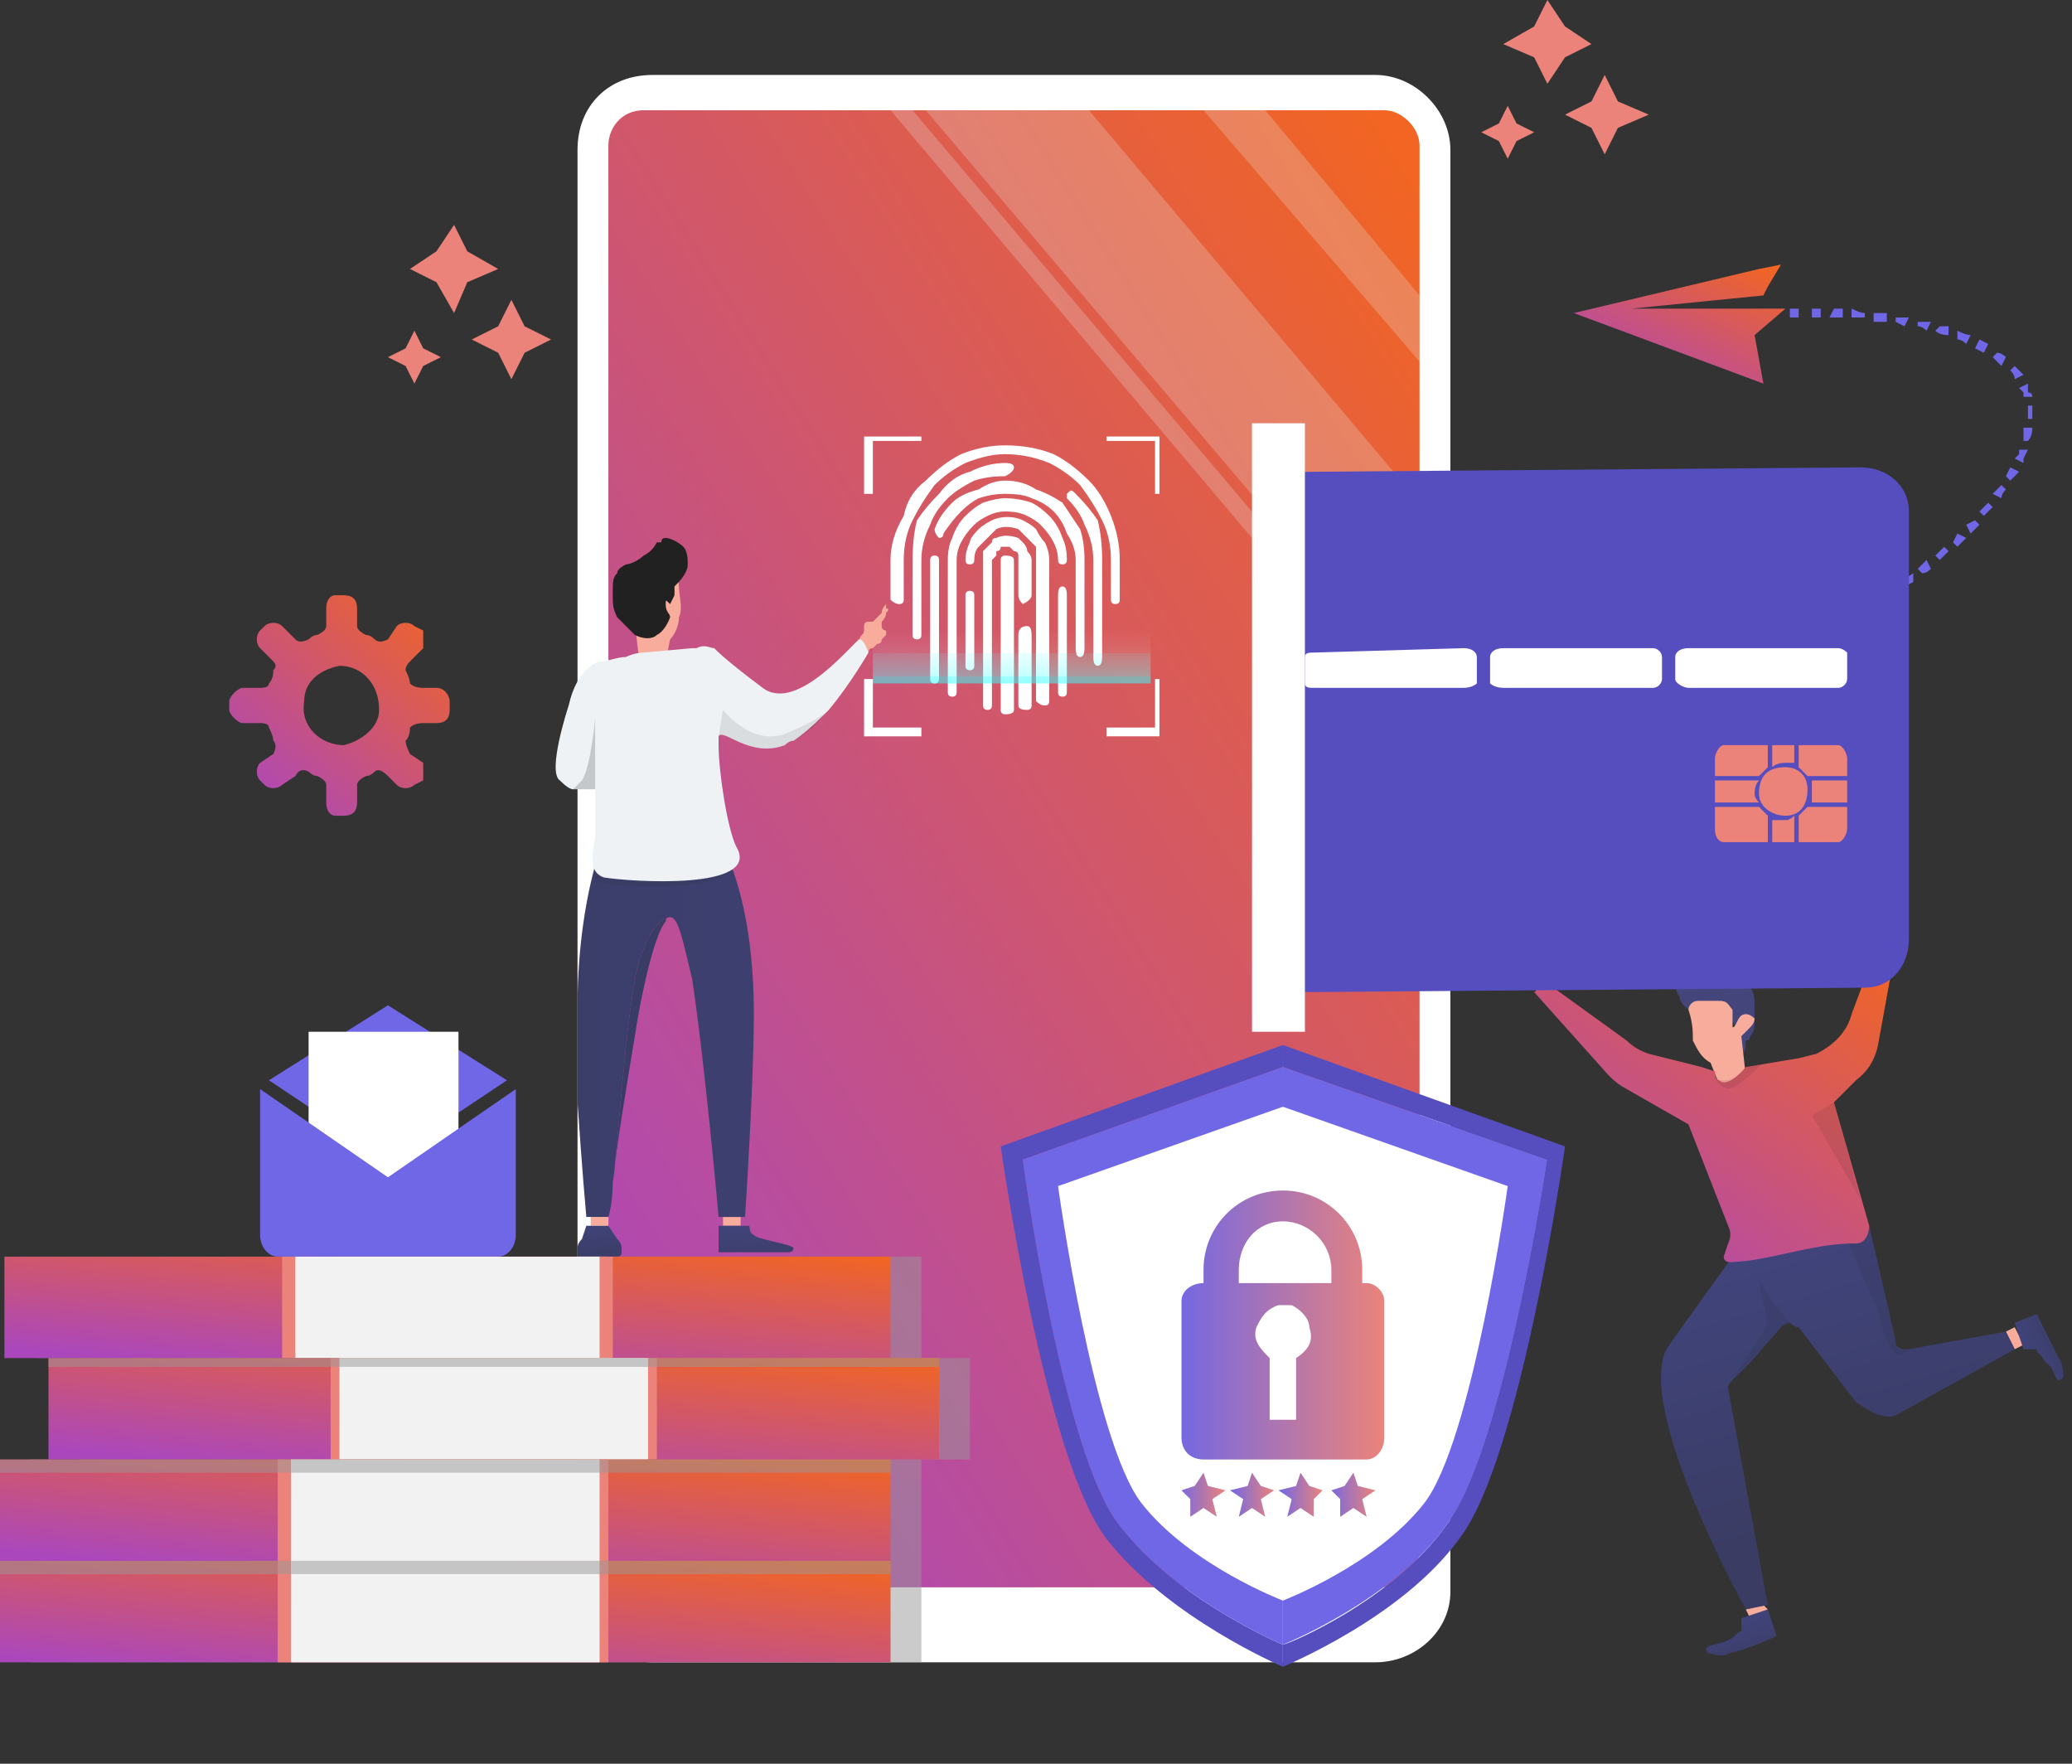
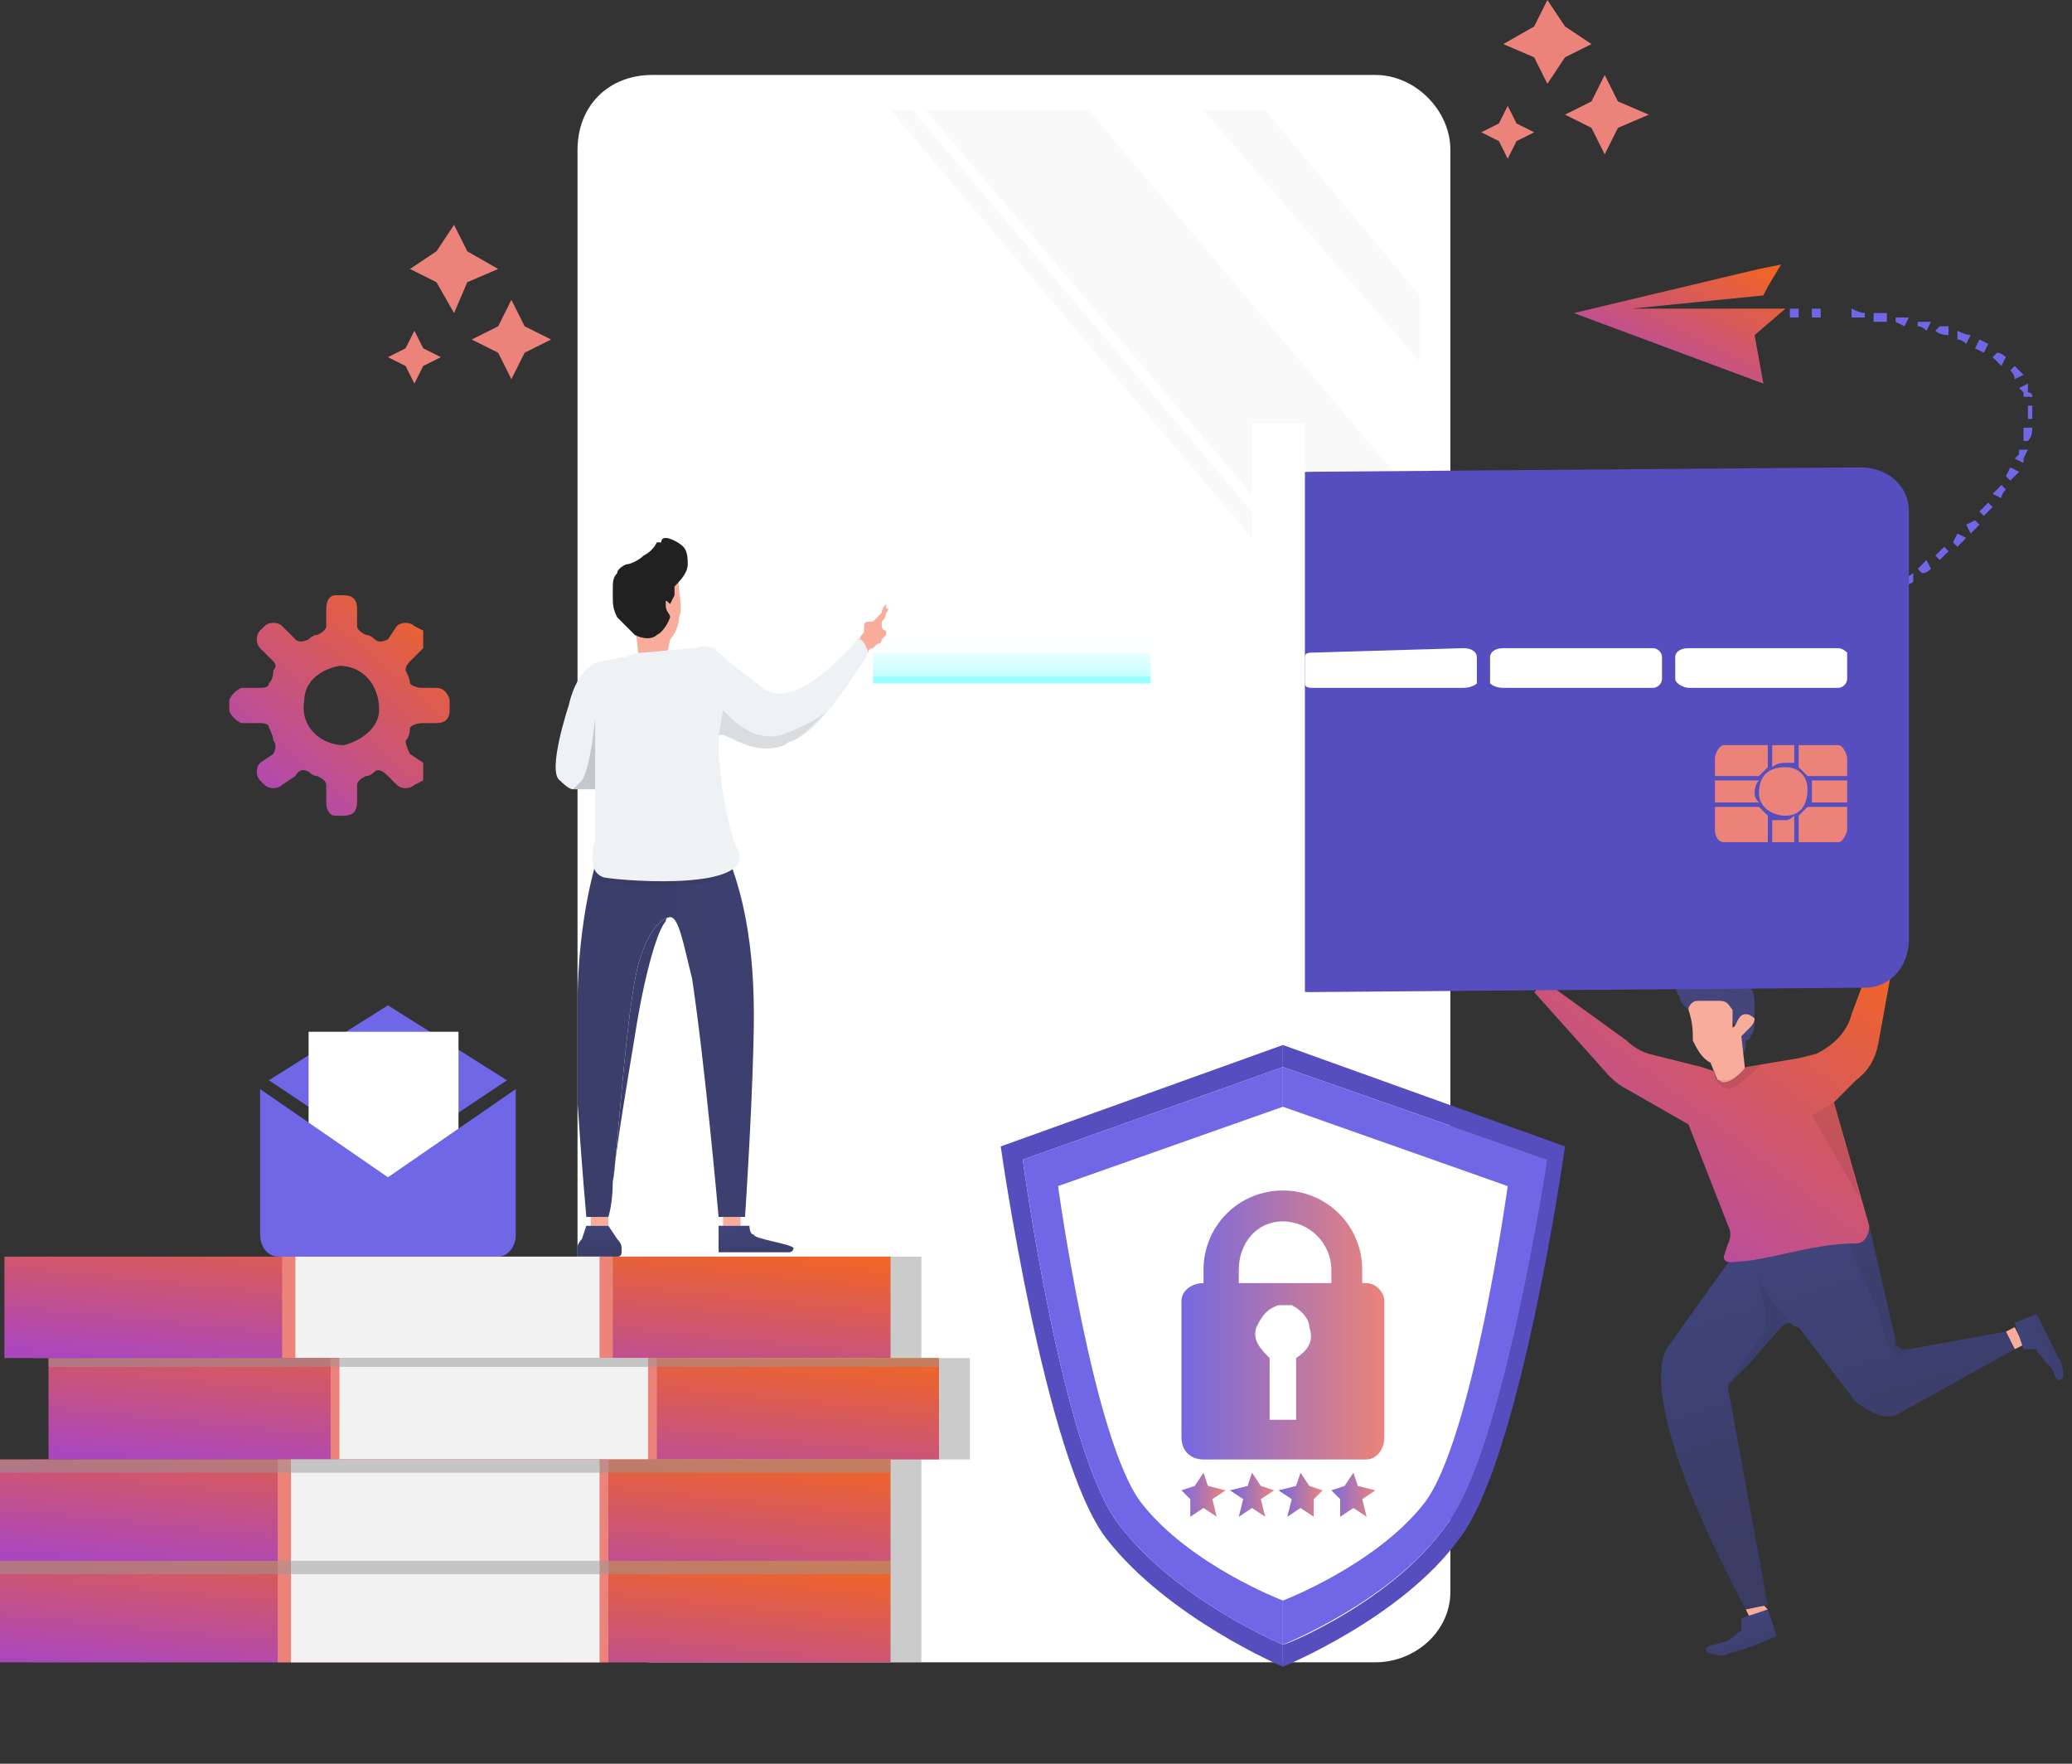
<svg xmlns="http://www.w3.org/2000/svg" version="1.2" viewBox="0 0 47 40" width="47" height="40">
  <rect x="0" y="0" width="47" height="40" fill="#333333" stroke="none" />
  <title>Selection and Purchase Verification-svg</title>
  <defs>
    <linearGradient id="g1" x1="39.7" y1="37.9" x2="39.3" y2="36.7" gradientUnits="userSpaceOnUse">
      <stop offset="0" stop-color="#3a3c63" />
      <stop offset="1" stop-color="#40447b" />
    </linearGradient>
    <linearGradient id="g2" x1="47" y1="30.3" x2="45.9" y2="30.8" gradientUnits="userSpaceOnUse">
      <stop offset="0" stop-color="#3a3c63" />
      <stop offset="1" stop-color="#40447b" />
    </linearGradient>
    <linearGradient id="g3" x1="42.6" y1="34.3" x2="40.8" y2="28.2" gradientUnits="userSpaceOnUse">
      <stop offset="0" stop-color="#3a3c63" />
      <stop offset="1" stop-color="#40447b" />
    </linearGradient>
    <linearGradient id="g4" x1="42.1" y1="21" x2="36" y2="28.9" gradientUnits="userSpaceOnUse">
      <stop offset="0" stop-color="#f26522" />
      <stop offset="1" stop-color="#ab47bc" />
    </linearGradient>
    <linearGradient id="g5" x1="39.9" y1="5.9" x2="38.1" y2="9.6" gradientUnits="userSpaceOnUse">
      <stop offset="0" stop-color="#f26522" />
      <stop offset="1" stop-color="#ab47bc" />
    </linearGradient>
    <linearGradient id="g6" x1="9.6" y1="13.2" x2="5.4" y2="18.1" gradientUnits="userSpaceOnUse">
      <stop offset="0" stop-color="#f26522" />
      <stop offset="1" stop-color="#ab47bc" />
    </linearGradient>
    <linearGradient id="g7" x1="30" y1=".6" x2="3.8" y2="17.2" gradientUnits="userSpaceOnUse">
      <stop offset="0" stop-color="#f26522" />
      <stop offset="1" stop-color="#ab47bc" />
    </linearGradient>
    <linearGradient id="g8" x1="23" y1="11.1" x2="23" y2="16.4" gradientUnits="userSpaceOnUse">
      <stop offset=".6" stop-color="#ffffff" stop-opacity="0" />
      <stop offset=".7" stop-color="#c7ffff" stop-opacity=".1" />
      <stop offset=".7" stop-color="#93ffff" stop-opacity=".2" />
      <stop offset=".8" stop-color="#66ffff" stop-opacity=".4" />
      <stop offset=".8" stop-color="#41ffff" stop-opacity=".5" />
      <stop offset=".9" stop-color="#25ffff" stop-opacity=".6" />
      <stop offset=".9" stop-color="#10ffff" stop-opacity=".8" />
      <stop offset="1" stop-color="#04ffff" stop-opacity=".9" />
      <stop offset="1" stop-color="#00ffff" />
    </linearGradient>
    <linearGradient id="g9" x1="13.6" y1="28.7" x2="13.5" y2="27.6" gradientUnits="userSpaceOnUse">
      <stop offset="0" stop-color="#3a3c63" />
      <stop offset="1" stop-color="#40447b" />
    </linearGradient>
    <linearGradient id="g10" x1="17.2" y1="28.9" x2="17.1" y2="27.7" gradientUnits="userSpaceOnUse">
      <stop offset="0" stop-color="#3a3c63" />
      <stop offset="1" stop-color="#40447b" />
    </linearGradient>
    <linearGradient id="g11" x1="8.1" y1="23.3" x2="25.8" y2="23.3" gradientUnits="userSpaceOnUse">
      <stop offset="0" stop-color="#3a3c63" />
      <stop offset="1" stop-color="#40447b" />
    </linearGradient>
    <linearGradient id="g12" x1="8.1" y1="23.8" x2="25.8" y2="23.8" gradientUnits="userSpaceOnUse">
      <stop offset="0" stop-color="#3a3c63" />
      <stop offset="1" stop-color="#40447b" />
    </linearGradient>
    <linearGradient id="g13" x1="13.1" y1="20.8" x2="17.1" y2="20.8" gradientUnits="userSpaceOnUse">
      <stop offset="0" stop-color="#3a3c63" />
      <stop offset="1" stop-color="#40447b" />
    </linearGradient>
    <linearGradient id="g14" x1="17.9" y1="28.3" x2="17.5" y2="32.3" gradientUnits="userSpaceOnUse">
      <stop offset="0" stop-color="#f26522" />
      <stop offset="1" stop-color="#ab47bc" />
    </linearGradient>
    <linearGradient id="g15" x1="18.9" y1="30.6" x2="18.5" y2="34.6" gradientUnits="userSpaceOnUse">
      <stop offset="0" stop-color="#f26522" />
      <stop offset="1" stop-color="#ab47bc" />
    </linearGradient>
    <linearGradient id="g16" x1="17.8" y1="32.9" x2="17.4" y2="36.9" gradientUnits="userSpaceOnUse">
      <stop offset="0" stop-color="#f26522" />
      <stop offset="1" stop-color="#ab47bc" />
    </linearGradient>
    <linearGradient id="g17" x1="17.8" y1="35.3" x2="17.4" y2="39.3" gradientUnits="userSpaceOnUse">
      <stop offset="0" stop-color="#f26522" />
      <stop offset="1" stop-color="#ab47bc" />
    </linearGradient>
    <linearGradient id="g18" x1="26.6" y1="30.3" x2="31.4" y2="30.3" gradientUnits="userSpaceOnUse">
      <stop offset="0" stop-color="#7067e6" />
      <stop offset="1" stop-color="#eb837a" />
    </linearGradient>
    <linearGradient id="g19" x1="26.7" y1="33.9" x2="27.8" y2="33.9" gradientUnits="userSpaceOnUse">
      <stop offset="0" stop-color="#7067e6" />
      <stop offset="1" stop-color="#eb837a" />
    </linearGradient>
    <linearGradient id="g20" x1="27.9" y1="33.9" x2="28.9" y2="33.9" gradientUnits="userSpaceOnUse">
      <stop offset="0" stop-color="#7067e6" />
      <stop offset="1" stop-color="#eb837a" />
    </linearGradient>
    <linearGradient id="g21" x1="29" y1="33.9" x2="30" y2="33.9" gradientUnits="userSpaceOnUse">
      <stop offset="0" stop-color="#7067e6" />
      <stop offset="1" stop-color="#eb837a" />
    </linearGradient>
    <linearGradient id="g22" x1="30.1" y1="33.9" x2="31.2" y2="33.9" gradientUnits="userSpaceOnUse">
      <stop offset="0" stop-color="#7067e6" />
      <stop offset="1" stop-color="#eb837a" />
    </linearGradient>
  </defs>
  <style>
		.s0 { fill: #eb837a } 
		.s1 { fill: #f8ac9b } 
		.s2 { fill: url(#g1) } 
		.s3 { fill: #43457b } 
		.s4 { fill: url(#g2) } 
		.s5 { fill: url(#g3) } 
		.s6 { opacity: .1;fill: #221f1f } 
		.s7 { opacity: .5;fill: #f8ac9b } 
		.s8 { fill: url(#g4) } 
		.s9 { fill: url(#g5) } 
		.s10 { fill: #7067e6 } 
		.s11 { fill: url(#g6) } 
		.s12 { fill: #ffffff } 
		.s13 { fill: url(#g7) } 
		.s14 { opacity: .5;fill: #e6e6e6 } 
		.s15 { fill: #564ebf } 
		.s16 { fill: url(#g8) } 
		.s17 { fill: url(#g9) } 
		.s18 { fill: url(#g10) } 
		.s19 { fill: url(#g11) } 
		.s20 { fill: url(#g12) } 
		.s21 { fill: #eef2f5 } 
		.s22 { fill: url(#g13) } 
		.s23 { opacity: .2;fill: #221f1f } 
		.s24 { fill: #212121 } 
		.s25 { opacity: .5;fill: #999999 } 
		.s26 { fill: url(#g14) } 
		.s27 { fill: #f2f2f2 } 
		.s28 { fill: url(#g15) } 
		.s29 { fill: url(#g16) } 
		.s30 { fill: url(#g17) } 
		.s31 { fill: url(#g18) } 
		.s32 { fill: url(#g19) } 
		.s33 { fill: url(#g20) } 
		.s34 { fill: url(#g21) } 
		.s35 { fill: url(#g22) } 
	</style>
  <path id="Layer" class="s0" d="m35.5 0.6l0.6 0.4l-0.6 0.3l-0.4 0.6l-0.3-0.6l-0.7-0.3l0.7-0.4l0.3-0.6z" />
  <path id="Layer" class="s0" d="m34.4 2.8l0.4 0.2l-0.4 0.2l-0.2 0.4l-0.2-0.4l-0.4-0.2l0.4-0.2l0.2-0.4z" />
  <path id="Layer" class="s0" d="m36.7 2.3l0.7 0.3l-0.7 0.3l-0.3 0.6l-0.3-0.6l-0.6-0.3l0.6-0.3l0.3-0.6z" />
  <path id="Layer" class="s0" d="m10.6 5.7l0.7 0.4l-0.7 0.3l-0.3 0.7l-0.4-0.7l-0.6-0.3l0.6-0.4l0.4-0.6z" />
  <path id="Layer" class="s0" d="m9.6 7.9l0.4 0.2l-0.4 0.2l-0.2 0.4l-0.2-0.4l-0.4-0.2l0.4-0.2l0.2-0.4z" />
  <path id="Layer" class="s0" d="m11.9 7.4l0.6 0.3l-0.6 0.3l-0.3 0.6l-0.3-0.6l-0.6-0.3l0.6-0.3l0.3-0.6z" />
  <path id="Layer" class="s1" d="m39.7 36.7l-0.1-0.2l0.4-0.1l0.1 0.1z" />
  <path id="Layer" class="s2" d="m40.1 36.5c0 0 0.2 0.6 0.2 0.6c0 0-0.6 0.3-1.1 0.4c-0.1 0.1-0.4 0-0.4 0c0 0-0.1 0-0.1-0.1c0-0.1 0.3-0.1 0.5-0.2c0.2-0.1 0.2-0.2 0.3-0.2c0-0.1 0-0.3 0-0.3z" />
  <path id="Layer" class="s1" d="m35 22.1c0.1 0.1 0.2 0.2 0.1 0.3c0 0-0.1 0.1-0.1 0.1q-0.1 0-0.1 0c0 0 0 0 0 0q-0.1-0.1-0.2-0.1q-0.1 0-0.1-0.1q-0.1 0-0.2-0.1q-0.1-0.2-0.1-0.4c0-0.1 0-0.2 0.1-0.2q0.1 0 0.1 0.1q0.1 0 0.1 0.1q0.1 0 0.2 0.1c0 0 0 0 0.1 0q0 0 0-0.1c-0.1 0 0-0.1 0 0q0.1 0 0.1 0q0 0.2 0 0.3z" />
  <path id="Layer" class="s1" d="m42.5 21q0-0.1 0.1-0.1c0-0.1 0 0 0.1 0q0 0 0 0.1c0 0 0.1-0.1 0.1-0.1q0-0.1 0-0.2q0 0 0-0.1q0.1-0.1 0.1-0.1c0.1 0 0.2 0 0.2 0.1q0.2 0.2 0.1 0.4q0 0.1-0.1 0.2q0 0.1 0 0.1q-0.1 0.1-0.1 0.1c0 0.1 0 0.1-0.1 0.1q0 0 0 0c-0.1 0-0.2 0-0.2 0c-0.1 0 0-0.2-0.1-0.2q0-0.2-0.1-0.3z" />
  <path id="Layer" class="s3" d="m39.8 23.2q0 0.2-0.1 0.3q0 0.1-0.1 0.1c0 0.1 0 0.3-0.1 0.3c0 0 0-0.2 0-0.2q0 0-0.1-0.1c0-0.2 0-0.4-0.2-0.5q-0.1-0.1-0.3-0.2c-0.1 0-0.2 0.1-0.3 0.1c-0.2 0-0.5-0.2-0.5-0.4c-0.1-0.1-0.1-0.3-0.1-0.4c0.1-0.2 0.3-0.3 0.4-0.3q0.1 0 0.1 0q0.1 0.1 0.1 0.1q0.1 0.1 0.3 0.2c0.2 0.1 0.4 0.1 0.5 0.1q0.2 0 0.3 0.1c0.1 0.1 0.1 0.3 0.1 0.5c0 0.1 0 0.2 0 0.3z" />
  <path id="Layer" class="s1" d="m45.9 30.5l-0.2 0.1l-0.2-0.4l0.2-0.1z" />
  <path id="Layer" class="s4" d="m45.7 30c0 0 0.5-0.2 0.5-0.2c0 0 0.3 0.6 0.5 1c0.1 0.1 0.1 0.4 0.1 0.4c0 0 0 0.1-0.1 0.1c-0.1 0-0.1-0.3-0.3-0.4c-0.1-0.2-0.2-0.2-0.2-0.3c-0.1 0-0.3 0-0.3 0z" />
  <path id="Layer" class="s5" d="m37.8 30.6c0.2-0.3 1.5-2.1 1.5-2.1l2.1-0.4h0.4l0.6-0.3l0.6 2.6q0 0.1 0 0.1q0.1 0.1 0.2 0.1h0.1l2.2-0.4l0.2 0.4l-2.7 1.5c-0.3 0.1-0.6-0.1-0.9-0.3l-1.3-1.7q-0.1 0-0.2-0.1q-0.1 0-0.2 0.1l-0.7 0.8l-0.4 0.4c-0.1 0.1-0.1 0.1-0.1 0.2l0.9 4.9l-0.5 0.1c0 0-2.5-4.5-1.8-5.9z" />
  <path id="Layer" class="s6" d="m43 30.7c-0.2-0.2-0.3-0.5-0.4-1c-0.2-0.4-0.5-1.1-0.5-1.1l-0.3-0.7l0.6-0.1l0.6 2.6q0 0.1 0 0.1q0.1 0.1 0.2 0.1h0.1c-0.1 0.1-0.2 0.2-0.3 0.1z" />
  <path id="Layer" class="s1" d="m38.8 23.7l0.7-0.2l0.1 0.9l-0.6 0.2l-0.2-0.5z" />
  <path id="Layer" class="s7" d="m39.5 23.7c0 0-0.1 0.4-0.2 0.5c-0.2 0.1-0.4 0-0.4 0l-0.1-0.1c0 0 0.2 0 0.3 0c0.1 0 0 0 0.1 0q0 0 0 0c0 0 0.2-0.1 0.3-0.4z" />
  <path id="Layer" class="s1" d="m38.3 22.9c0-0.1 0.1-0.2 0.2-0.2c0.1 0 0.2 0 0.3 0q0.1 0 0.2 0c0.2 0 0.2 0.1 0.3 0.2c0 0.1 0 0.3 0 0.4c0.1 0 0.1-0.3 0.3-0.3q0-0.1 0 0q0.1 0 0.2 0.1q0 0.1-0.1 0.2q-0.1 0.1-0.2 0.2c-0.1 0.2-0.1 0.3-0.2 0.5c-0.1 0.1-0.3 0.1-0.5 0.1c-0.2-0.1-0.3-0.3-0.4-0.5c0-0.2 0-0.4-0.1-0.7z" />
  <path id="Layer" class="s7" d="m38.9 22.8c-0.2 0-0.4-0.1-0.4-0.1c0.1 0 0.2 0 0.3 0q0.1 0 0.2 0c0.2 0 0.2 0.1 0.3 0.2q-0.1-0.1-0.4-0.1z" />
  <path id="Layer" class="s6" d="m39.9 28.9c0 0.3 0.7 1.1 0.7 1.1q-0.1 0-0.2 0.1l-1.1 1.2c0.1-0.2 0.6-0.9 0.7-1.1c0.2-0.3-0.1-0.7-0.1-1.3z" />
  <path id="Layer" class="s8" d="m38.9 24.3c0 0 0 0.2 0.1 0.2c0.2 0.2 0.6-0.3 0.6-0.3l1.2-0.2l0.4-0.1c0.4-0.2 0.7-0.5 0.8-0.9l0.6-1.6l0.4 0.1l-0.4 2.2q-0.1 0.5-0.5 0.8l-0.5 0.5l0.8 2.8c0 0.2-0.1 0.4-0.3 0.4c-0.9 0-1.7 0.3-2.5 0.4c-0.2 0-0.5 0.1-0.5-0.1l0.1-0.3q0.1-0.2 0-0.4q0 0 0 0l-0.9-2.3l-1.4-0.8q-0.2-0.1-0.4-0.3l-1.7-1.9l0.3-0.2l1.8 1.3q0.2 0.2 0.5 0.3l1.2 0.3z" />
  <path id="Layer" class="s6" d="m42.2 27.2l-1.1-1.9l0.5-0.3z" />
  <path id="Layer" class="s6" d="m39.1 24.5c0.3 0 0.5-0.3 0.5-0.3l0.4-0.1c0 0-0.6 0.6-0.8 0.6c-0.3-0.1-0.3-0.3-0.3-0.3c0.1 0.1 0.1 0.1 0.2 0.1z" />
  <path id="Layer" class="s9" d="m40.4 6l-0.3 0.5l-0.1 0.2l-3 0.3h3.5l-0.7 0.6l0.2 1.1l-4.3-1.6l4.2-1z" />
-   <path id="Layer" fill-rule="evenodd" class="s10" d="m41.8 7v0.2q-0.1 0-0.3 0l0.1-0.2q0.1 0 0.2 0z" />
  <path id="Layer" fill-rule="evenodd" class="s10" d="m41.1 7h0.2v0.2h-0.2z" />
  <path id="Layer" fill-rule="evenodd" class="s10" d="m40.6 7h0.2v0.2h-0.2z" />
  <path id="Layer" fill-rule="evenodd" class="s10" d="m43 7.3v-0.1h0.3l-0.1 0.2z" />
  <path id="Layer" fill-rule="evenodd" class="s10" d="m42.5 7.1q0.2 0 0.3 0v0.2q-0.2 0-0.3 0z" />
  <path id="Layer" fill-rule="evenodd" class="s10" d="m42.3 7.1v0.1q-0.1 0-0.3 0v-0.2q0.2 0.1 0.3 0.1z" />
  <path id="Layer" fill-rule="evenodd" class="s10" d="m44.4 7.5q0.2 0.1 0.3 0.1l-0.1 0.2q-0.1-0.1-0.2-0.1z" />
  <path id="Layer" fill-rule="evenodd" class="s10" d="m44.2 7.4v0.2q-0.2 0-0.3-0.1l0.1-0.1q0.1 0 0.2 0z" />
  <path id="Layer" fill-rule="evenodd" class="s10" d="m43.5 7.4v-0.1q0.1 0 0.3 0l-0.1 0.2q-0.1-0.1-0.2-0.1z" />
  <path id="Layer" fill-rule="evenodd" class="s10" d="m45.6 8.4l0.1-0.1q0.1 0.1 0.2 0.2l-0.2 0.1q0-0.1-0.1-0.2z" />
  <path id="Layer" fill-rule="evenodd" class="s10" d="m45.2 8.1l0.1-0.1q0.1 0 0.2 0.1l-0.1 0.2q-0.1-0.1-0.2-0.2z" />
  <path id="Layer" fill-rule="evenodd" class="s10" d="m44.8 7.9l0.1-0.2l0.2 0.1l-0.1 0.2z" />
  <path id="Layer" fill-rule="evenodd" class="s10" d="m46.1 9.7q0 0.2-0.1 0.3h-0.1q0-0.2 0-0.3z" />
  <path id="Layer" fill-rule="evenodd" class="s10" d="m46 9.2h0.1v0.2q0 0 0 0.1h-0.1q0-0.1 0-0.1z" />
  <path id="Layer" fill-rule="evenodd" class="s10" d="m45.9 8.9l-0.1-0.1l0.2-0.1v0.2q0.1 0 0.1 0.1h-0.2q0 0 0-0.1z" />
  <path id="Layer" fill-rule="evenodd" class="s10" d="m45.5 11.1q-0.1 0.1-0.1 0.2l-0.2-0.1q0.1-0.1 0.2-0.2z" />
  <path id="Layer" fill-rule="evenodd" class="s10" d="m45.8 10.7l-0.2 0.2l-0.1-0.1l0.1-0.2z" />
  <path id="Layer" fill-rule="evenodd" class="s10" d="m45.8 10.2h0.2l-0.1 0.2v0.1l-0.2-0.1l0.1-0.1z" />
  <path id="Layer" fill-rule="evenodd" class="s10" d="m44.6 12.2l-0.2 0.2l-0.1-0.1l0.1-0.2z" />
  <path id="Layer" fill-rule="evenodd" class="s10" d="m44.9 11.9l-0.2 0.2l-0.1-0.2l0.2-0.1z" />
  <path id="Layer" fill-rule="evenodd" class="s10" d="m45.2 11.5q-0.1 0.1-0.2 0.2l-0.1-0.1q0.1-0.1 0.2-0.2z" />
  <path id="Layer" fill-rule="evenodd" class="s10" d="m43.4 13v0.2l-0.2 0.1l-0.1-0.1z" />
  <path id="Layer" fill-rule="evenodd" class="s10" d="m43.8 12.9q-0.1 0.1-0.2 0.1l-0.1-0.1q0.1-0.1 0.2-0.2z" />
  <path id="Layer" fill-rule="evenodd" class="s10" d="m44.2 12.5q-0.1 0.1-0.2 0.2l-0.1-0.1q0.1-0.1 0.2-0.2z" />
  <path id="Layer" fill-rule="evenodd" class="s10" d="m42.2 13.9l0.1 0.1l-0.3 0.1l-0.1-0.1z" />
  <path id="Layer" fill-rule="evenodd" class="s10" d="m42.6 13.6l0.1 0.1l-0.3 0.2l-0.1-0.1z" />
  <path id="Layer" fill-rule="evenodd" class="s10" d="m43 13.3l0.1 0.2l-0.3 0.1l-0.1-0.1z" />
  <path id="Layer" fill-rule="evenodd" class="s10" d="m40.9 14.6l0.1 0.2l-0.2 0.1l-0.1-0.1z" />
  <path id="Layer" fill-rule="evenodd" class="s10" d="m41.3 14.4l0.1 0.1l-0.2 0.2l-0.1-0.2z" />
  <path id="Layer" fill-rule="evenodd" class="s10" d="m41.8 14.1v0.2l-0.2 0.1l-0.1-0.1z" />
  <path id="Layer" fill-rule="evenodd" class="s10" d="m39.7 15.3v0.2l-0.2 0.1l-0.1-0.2z" />
  <path id="Layer" fill-rule="evenodd" class="s10" d="m40.1 15.1l0.1 0.1l-0.3 0.2v-0.2z" />
  <path id="Layer" fill-rule="evenodd" class="s10" d="m40.5 14.9l0.1 0.1l-0.2 0.1l-0.1-0.1z" />
  <path id="Layer" fill-rule="evenodd" class="s10" d="m38.1 16.1l0.3-0.2v0.2l-0.2 0.1z" />
  <path id="Layer" fill-rule="evenodd" class="s10" d="m38.8 15.7l0.1 0.2l-0.3 0.1v-0.1z" />
  <path id="Layer" fill-rule="evenodd" class="s10" d="m39.2 15.5l0.1 0.2l-0.2 0.1l-0.1-0.1z" />
  <path id="Layer" fill-rule="evenodd" class="s11" d="m10.2 15.9v0.2c0 0.2-0.1 0.3-0.3 0.3h-0.3q-0.2 0-0.3 0.1q0 0.2-0.1 0.3q0 0.1 0.1 0.3l0.3 0.2c0 0.1 0 0.3 0 0.4l-0.2 0.1c-0.1 0.1-0.3 0.1-0.4 0l-0.2-0.2q-0.2-0.2-0.3-0.1q-0.1 0.1-0.2 0.1q-0.2 0.1-0.2 0.2v0.4c0 0.2-0.1 0.3-0.3 0.3h-0.2c-0.1 0-0.2-0.1-0.2-0.3v-0.4q0-0.1-0.2-0.2q-0.1 0-0.2-0.1q-0.2-0.1-0.3 0.1l-0.3 0.2c-0.1 0.1-0.3 0.1-0.4 0l-0.1-0.1c-0.1-0.1-0.1-0.3 0-0.4l0.3-0.2q0.1-0.2 0-0.3q0-0.1-0.1-0.3q0-0.1-0.2-0.1h-0.4c-0.1 0-0.3-0.2-0.3-0.3v-0.2c0-0.1 0.2-0.3 0.3-0.3h0.4q0.2 0 0.2-0.1q0.1-0.1 0.1-0.3q0.1-0.1 0-0.2l-0.3-0.3c-0.1-0.1-0.1-0.3 0-0.4l0.1-0.1c0.1-0.1 0.3-0.1 0.4 0l0.3 0.3q0.1 0.1 0.3 0q0.1-0.1 0.2-0.1q0.2-0.1 0.2-0.2v-0.4c0-0.2 0.1-0.3 0.2-0.3h0.2c0.2 0 0.3 0.1 0.3 0.3v0.4q0 0.1 0.2 0.2q0.1 0 0.2 0.1q0.1 0.1 0.3 0l0.2-0.3c0.1-0.1 0.3-0.1 0.4 0l0.2 0.1c0 0.1 0 0.3 0 0.4l-0.3 0.3q-0.1 0.1-0.1 0.2q0.1 0.2 0.1 0.3q0.1 0.1 0.3 0.1h0.3c0.2 0 0.3 0.2 0.3 0.3zm-2.5-0.8c-0.5 0.1-0.8 0.4-0.8 0.8c-0.1 0.6 0.4 1 0.9 1c0.4-0.1 0.8-0.4 0.8-0.8c0-0.6-0.4-1-0.9-1z" />
  <path id="Layer" class="s10" d="m11.5 24.5l-2.7 1.8l-2.7-1.8l2.7-1.7z" />
  <path id="Layer" class="s12" d="m10.4 26.8h-3.4v-3.4h3.4z" />
  <path id="Layer" class="s10" d="m11.7 24.7v3.3c0 0.3-0.2 0.5-0.4 0.5h-5c-0.2 0-0.4-0.2-0.4-0.5v-3.3l2.9 2z" />
  <path id="Layer" class="s12" d="m13.1 36.1v-32.7c0-1 0.7-1.7 1.7-1.7h16.4c0.9 0 1.7 0.8 1.7 1.7v32.7c0 0.9-0.8 1.6-1.7 1.6h-16.4c-1 0-1.7-0.7-1.7-1.6z" />
-   <path id="Layer" class="s13" d="m32.2 3.3v31.8c0 0.5-0.4 0.9-0.9 0.9h-16.7c-0.5 0-0.8-0.4-0.8-0.9v-31.8c0-0.4 0.3-0.8 0.8-0.8h16.8c0.4 0 0.8 0.4 0.8 0.8z" />
  <path id="Layer" class="s12" d="m22.7 2.1c0-0.2 0.1-0.3 0.3-0.3c0.1 0 0.3 0.1 0.3 0.3c0 0.2-0.2 0.3-0.3 0.3c-0.2 0-0.3-0.1-0.3-0.3z" />
  <g id="Layer" style="opacity: .5">
    <path id="Layer" class="s14" d="m24.7 2.5l7.5 8.9v4.3l-11.2-13.2z" />
    <path id="Layer" class="s14" d="m28.7 2.5l3.5 4.2v1.5l-4.9-5.7z" />
    <path id="Layer" class="s14" d="m20.7 2.5l11.5 13.6v0.6l-12-14.2z" />
  </g>
  <g id="Layer">
    <path id="Layer" class="s15" d="m28.7 21.4v-1v-2.2l-0.1-6.5c0-0.6 0.5-1 1.1-1l12.5-0.1c0.6 0 1.1 0.4 1.1 1v6.5v2.2v1c0 0.6-0.4 1.1-1 1.1l-12.6 0.1c-0.6 0-1-0.5-1-1.1z" />
  </g>
  <path id="Layer" class="s0" d="m40.5 18.6q0.1 0 0.2-0.1v0.6h-0.5v-0.5q0.1 0 0.3 0z" />
  <path id="Layer" class="s0" d="m40.5 17.4c0.3 0 0.5 0.2 0.5 0.5c0 0.4-0.2 0.6-0.5 0.6c-0.3 0-0.6-0.2-0.6-0.5c0-0.4 0.2-0.6 0.6-0.6z" />
  <path id="Layer" class="s0" d="m40.5 17.3q-0.2 0-0.3 0.1v-0.5h0.5v0.4q-0.1 0-0.2 0z" />
  <path id="Layer" class="s0" d="m39.9 17.7q-0.1 0.1-0.1 0.3q0 0.1 0.1 0.2h-1v-0.5z" />
  <path id="Layer" class="s0" d="m40.1 19.1h-1c-0.1 0-0.2-0.1-0.2-0.3v-0.5h1q0.1 0.1 0.2 0.2z" />
  <path id="Layer" class="s0" d="m40.8 16.9h0.9c0.1 0 0.2 0.2 0.2 0.3v0.4h-0.9q-0.1-0.1-0.2-0.2z" />
  <path id="Layer" class="s0" d="m38.9 17.6v-0.4c0-0.1 0.1-0.3 0.2-0.3h1v0.5q-0.1 0.1-0.2 0.2z" />
  <path id="Layer" class="s0" d="m41.1 18.2q0-0.1 0-0.3q0-0.1 0-0.2h0.8v0.5z" />
  <path id="Layer" class="s0" d="m41.9 18.3v0.5c0 0.1-0.1 0.3-0.2 0.3h-0.9v-0.6q0.1-0.1 0.2-0.2z" />
  <path id="Layer" class="s12" d="m38 15.4v-0.5c0-0.1 0.1-0.2 0.3-0.2h3.4c0.1 0 0.2 0.1 0.2 0.1v0.6c0 0.1-0.1 0.2-0.2 0.2h-3.4c-0.1 0-0.3-0.1-0.3-0.2z" />
  <path id="Layer" class="s12" d="m33.8 15.5v-0.6c0-0.1 0.1-0.2 0.3-0.2h3.4c0.1 0 0.2 0.1 0.2 0.2v0.5c0 0.1-0.1 0.2-0.2 0.2h-3.4c-0.2 0-0.3-0.1-0.3-0.1z" />
  <path id="Layer" class="s12" d="m29.6 15.5v-0.6c0-0.1 0.1-0.1 0.2-0.1l3.4-0.1c0.2 0 0.3 0.1 0.3 0.2v0.6c0 0-0.1 0.1-0.3 0.1h-3.4c-0.1 0-0.2 0-0.2-0.1z" />
  <path id="Layer" class="s12" d="m29.6 23.4h-1.2v-13.8h1.2z" />
  <path id="Layer" class="s12" d="m24.9 11.8q0.1 0.4 0.1 0.9v2.2q0 0.2-0.1 0.2q-0.1 0-0.1-0.2v-2.2q0-0.4-0.2-0.8q-0.1-0.3-0.4-0.6c0 0 0-0.1 0-0.1c0.1-0.1 0.1-0.1 0.2 0q0.3 0.3 0.5 0.6z" />
  <path id="Layer" class="s12" d="m21.5 11.3q-0.3 0.3-0.4 0.6q-0.2 0.4-0.2 0.8v1.7q0 0.1-0.1 0.1q-0.1 0-0.1-0.1v-1.7q0-0.5 0.1-0.9q0.2-0.3 0.5-0.6q0.3-0.4 0.7-0.5q0.4-0.2 0.8-0.2q0.2 0 0.2 0.1q0 0.1-0.2 0.2q-0.4 0-0.7 0.1q-0.4 0.2-0.6 0.4z" />
  <path id="Layer" class="s12" d="m25.4 12.7v0.9q0 0.1-0.1 0.1q-0.1 0-0.1-0.1v-0.9q0-0.5-0.2-0.9q-0.2-0.4-0.5-0.8q-0.3-0.3-0.7-0.5q-0.5-0.2-1-0.2q-0.4 0-0.9 0.2q-0.4 0.2-0.7 0.5q-0.3 0.4-0.5 0.8q-0.2 0.4-0.2 0.9v0.9q0 0.1-0.1 0.1q-0.1 0-0.2-0.1v-0.9q0-0.5 0.3-1q0.1-0.5 0.5-0.8q0.4-0.4 0.8-0.6q0.5-0.2 1-0.2q0.6 0 1.1 0.2q0.4 0.2 0.8 0.6q0.3 0.3 0.5 0.8q0.2 0.5 0.2 1z" />
  <path id="Layer" class="s12" d="m21.3 12.7v2.7q0 0.1-0.1 0.1q-0.1 0-0.1-0.1v-2.7q0-0.1 0.1-0.1q0.1 0 0.1 0.1z" />
  <path id="Layer" class="s12" d="m24.5 12q0.1 0.3 0.1 0.7v2q0 0.2-0.1 0.2q-0.1 0-0.1-0.2v-2q0-0.3-0.2-0.6q-0.1-0.3-0.3-0.5q-0.2-0.2-0.5-0.3q-0.2-0.1-0.6-0.1q-0.3 0-0.6 0.1q-0.2 0.1-0.4 0.3q-0.2 0.2-0.4 0.5q0 0.1-0.1 0.1q-0.1-0.1-0.1-0.2q0.1-0.3 0.4-0.6q0.2-0.2 0.6-0.3q0.3-0.2 0.6-0.2q0.4 0 0.7 0.2q0.3 0.1 0.6 0.3q0.2 0.3 0.4 0.6z" />
  <path id="Layer" class="s12" d="m24.1 12.2q0.1 0.2 0.1 0.5q0 0.1-0.1 0.1q-0.1 0-0.1-0.1q0-0.2-0.1-0.4q-0.1-0.2-0.3-0.4q-0.1-0.1-0.3-0.2q-0.2-0.1-0.5-0.1q-0.2 0-0.4 0.1q-0.2 0.1-0.3 0.2q-0.2 0.2-0.3 0.4q-0.1 0.2-0.1 0.4v3q0 0.1-0.1 0.1q-0.1 0-0.1-0.1v-3q0-0.3 0.1-0.5q0.1-0.3 0.3-0.5q0.2-0.2 0.4-0.3q0.3-0.1 0.5-0.1q0.3 0 0.6 0.1q0.2 0.1 0.4 0.3q0.2 0.2 0.3 0.5z" />
  <path id="Layer" class="s12" d="m24.2 13.5v2.2q0 0.1-0.1 0.1q-0.1 0-0.1-0.1v-2.2q0-0.2 0.1-0.2q0.1 0 0.1 0.2z" />
  <path id="Layer" class="s12" d="m22.1 13.5v1.6q0 0.1-0.1 0.1q-0.1 0-0.1-0.1v-1.6q0-0.1 0.1-0.1q0.1 0 0.1 0.1z" />
  <path id="Layer" class="s12" d="m23.7 12.3q0.1 0.2 0.1 0.4v3.2q0 0.1-0.1 0.1q-0.1 0-0.2-0.1v-3.2q0-0.2 0-0.3q-0.1-0.1-0.2-0.2q-0.1-0.1-0.2-0.2q-0.3-0.1-0.5 0q-0.1 0.1-0.2 0.2q-0.1 0.1-0.2 0.2q-0.1 0.1-0.1 0.3q0 0.1-0.1 0.1q-0.1 0-0.1-0.1q0-0.2 0.1-0.4q0-0.1 0.2-0.3q0.1-0.1 0.3-0.2c0.2-0.1 0.5-0.1 0.7 0q0.2 0.1 0.3 0.2q0.1 0.2 0.2 0.3z" />
  <path id="Layer" class="s12" d="m23.3 12.5q0.1 0.1 0.1 0.2v0.8q0 0.1-0.2 0.2q-0.1-0.1-0.1-0.2v-0.8q0-0.1 0-0.1q0-0.1-0.1-0.1q0 0-0.1-0.1q-0.1 0-0.2 0q0 0.1-0.1 0.1q0 0 0 0.1q0 0-0.1 0.1v3.3q0 0.1-0.1 0.1q-0.1 0-0.1-0.1v-3.3q0-0.1 0-0.2q0.1-0.1 0.2-0.2q0-0.1 0.1-0.1q0.2-0.1 0.5 0q0 0 0.1 0.1q0.1 0.1 0.1 0.2z" />
  <path id="Layer" class="s12" d="m23.4 14.4v1.6q0 0.1-0.1 0.1q-0.2 0-0.2-0.1v-1.6q0-0.2 0.2-0.2q0.1 0 0.1 0.2z" />
  <path id="Layer" class="s12" d="m23 12.7v3.4q0 0.1-0.2 0.1q-0.1 0-0.1-0.1v-3.4q0-0.1 0.1-0.1q0.2 0 0.2 0.1z" />
  <path id="Layer" class="s16" d="m26.1 15.5h-6.3v-5.1h6.3z" />
  <path id="Layer" class="s12" d="m19.6 9.9h1.3v0.1h-1.1v1.2h-0.2z" />
  <path id="Layer" class="s12" d="m26.3 9.9v1.3h-0.1v-1.2h-1.1v-0.1z" />
  <path id="Layer" class="s12" d="m26.2 15.4h0.1v1.3h-1.2v-0.2h1.1z" />
  <path id="Layer" class="s12" d="m19.8 16.5h1.1v0.2h-1.3v-1.3h0.2z" />
  <path id="Layer" class="s1" d="m19.6 14.2q0-0.1 0.1-0.1q0 0 0.1 0q0 0 0 0q0.1-0.1 0.2-0.2q0-0.1 0.1-0.2q0 0 0 0q0 0 0 0.1q0.1 0 0 0.1q0 0.1-0.1 0.2q0 0 0 0.1c0 0 0 0.1 0.1 0.1q0 0.1 0 0.1q-0.1 0.1-0.1 0.1q0 0.1-0.1 0.1q0 0-0.1 0.1q-0.1 0-0.1 0.1q0 0 0 0q-0.1 0-0.1 0q0-0.1-0.1-0.1q0-0.1 0-0.1c0-0.1-0.1-0.1 0-0.1c0-0.1 0.1-0.1 0.1-0.2q0 0 0-0.1z" />
  <path id="Layer" class="s1" d="m16.4 27.8v-0.2h0.4v0.2z" />
  <path id="Layer" class="s1" d="m13.4 27.8v-0.2h0.4v0.2z" />
  <path id="Layer" class="s17" d="m14.1 28.4q0 0.1-0.1 0.1h-0.9q0 0 0-0.1v-0.1q0-0.1 0.1-0.2l0.1-0.3h0.5l0.2 0.3q0.1 0.1 0.1 0.2z" />
  <path id="Layer" class="s18" d="m17 27.8c0 0 0 0.2 0.1 0.2c0 0.1 0.8 0.2 0.9 0.3c0 0.1-0.1 0.1-0.1 0.1c0 0-1.6 0-1.6 0c0 0 0-0.6 0-0.6z" />
  <path id="Layer" class="s19" d="m17.1 23c0 1.6-0.2 4.6-0.2 4.6h-0.6c0 0-0.3-3.4-0.6-5.4c-0.2-0.8-0.3-1.4-0.5-1.4q0 0 0 0q0 0 0 0q0 0-0.1 0h0.1c0 0-0.4 0-0.7 1c-0.3 1-0.5 4.5-0.6 5c0 0.5-0.1 0.8-0.1 0.8h-0.5c0 0-0.1-1.1-0.2-2.6c0-0.7 0-1.5 0-2.2c0-1.3 0.2-2.6 0.5-3.5q0 0 0-0.1q0.1-0.1 0.1-0.1q0.1-0.1 0.1-0.1c0.2-0.1 2 0 2.6 0.1q0 0.1 0.1 0.3c0.2 0.5 0.6 1.6 0.6 3.6z" />
  <path id="Layer" class="s20" d="m15.2 20.8q-0.1 0-0.1 0.1c-0.2 0.2-0.5 1.3-0.7 2.6c-0.2 1.2-0.4 2.4-0.5 3.3c0.1-0.5 0.3-4 0.6-5c0.3-1 0.7-1 0.7-1z" />
-   <path id="Layer" class="s6" d="m15.2 20.8q-0.1 0-0.1 0.1c-0.2 0.2-0.5 1.3-0.7 2.6c-0.2 1.2-0.4 2.4-0.5 3.3c0.1-0.5 0.3-4 0.6-5c0.3-1 0.7-1 0.7-1z" />
  <path id="Layer" class="s1" d="m15.2 14.5l-0.1 0.5h-0.6l-0.1-0.9l0.7 0.1z" />
  <path id="Layer" class="s1" d="m15.4 14c0 0.2-0.1 0.4-0.2 0.5c-0.2 0.1-0.4 0.1-0.5 0c-0.2-0.1-0.2-0.3-0.3-0.4q-0.1-0.1-0.2-0.1q-0.1-0.1-0.1-0.3q-0.1-0.1 0-0.1q0.1 0 0.1 0c0.1 0 0.3 0.3 0.3 0.2c0-0.1 0-0.3 0-0.4c0-0.1 0-0.2 0.2-0.2q0.1 0 0.2 0c0.1 0 0.2-0.1 0.3-0.1c0.1 0 0.2 0 0.2 0.2c0 0.2 0.1 0.5 0 0.7z" />
  <path id="Layer" class="s7" d="m14.5 13.4c0-0.1 0-0.2 0.2-0.2q0.1 0 0.2-0.1c0.1 0 0.2 0 0.3 0c0 0-0.1 0.1-0.3 0.2q-0.3 0-0.4 0.1z" />
  <path id="Layer" class="s6" d="m16.6 19.7c0 0 0 0.4-1.8 0.4c-1.1 0-1.3-0.1-1.3-0.2c0-0.1-0.1-0.2 0-0.3c0.1-0.1 3-0.2 3.1 0.1z" />
  <path id="Layer" class="s21" d="m13 17.9q-0.1 0-0.3-0.2c-0.3-0.2 0.2-1.7 0.2-1.7c0.2-0.9 0.7-1 0.7-1q0-0.1 0 0c0.2 0 0.4-0.1 0.6-0.1q0 0 0 0c0.2-0.1 0.4-0.1 0.4-0.1c0 0 1.1-0.1 1.1-0.1q0 0 0 0q0 0 0.1 0c0.2-0.1 0.3 0 0.4 0c0.1 0.1 0.3 0.3 1.1 0.9c0.8 0.6 2.1-1.1 2.2-1.1c0.1 0 0.2 0.3 0.2 0.3c0 0-0.4 0.7-0.9 1.3q-0.1 0.1-0.1 0.1q-0.4 0.4-0.7 0.6q-0.1 0-0.2 0.1c-0.8 0.3-1.4-0.4-1.5-0.2q0 0 0 0q0 0.1 0 0.1q0 0.1 0 0.1c0 0.6 0.2 1.9 0.4 2.3c0.6 1-2.4 0.8-3 0.7c-0.3-0.1-0.3-0.4-0.2-0.9q0-0.2 0-0.4v-0.7c0 0-0.2 0-0.5 0z" />
  <path id="Layer" class="s6" d="m16.3 16.7q0 0 0 0l0.1-0.6c0 0 0.7 0.9 1.5 0.5c0.5-0.2 0.8-0.4 0.9-0.5q-0.1 0.1-0.1 0.1q-0.3 0.4-0.7 0.6q-0.1 0-0.2 0.1c-0.8 0.3-1.4-0.4-1.5-0.2z" />
  <path id="Layer" class="s22" d="m15.2 20.8q0 0 0 0z" />
  <path id="Layer" class="s23" d="m15.2 20.8q0 0 0 0z" />
  <path id="Layer" class="s23" d="m13.5 16.3v1.6c0 0-0.2 0-0.5 0q0.1-0.1 0.2-0.2c0.2-0.3 0.3-1.4 0.3-1.4z" />
  <path id="Layer" class="s24" d="m15.6 12.8c0 0.2-0.2 0.4-0.3 0.5q0 0 0 0.2c-0.1 0.2-0.1 0.2-0.1 0.2c-0.1-0.1-0.1-0.1-0.1 0c0 0.2 0.1 0.2 0.1 0.3c0 0-0.1 0.3-0.3 0.4c-0.1 0.1-0.3 0.1-0.5 0q0 0-0.1-0.1c-0.1-0.1-0.1-0.1-0.1-0.1c-0.1-0.1-0.2-0.2-0.2-0.2c-0.1-0.2-0.1-0.3-0.1-0.5q0-0.1 0-0.1c0-0.2 0-0.3 0.1-0.4q0-0.1 0.2-0.2c0.1 0 0.3-0.1 0.4-0.2q0.2-0.1 0.3-0.3q0 0 0.1 0q0-0.1 0.1-0.1c0.1 0 0.3 0.1 0.4 0.2c0.1 0.1 0.1 0.3 0.1 0.4z" />
  <path id="Layer" class="s25" d="m20.9 33.1v2.3v2.3h-6.4h-0.2h-7h-0.3h-6.3v-2.3v-2.3h1.1v-2.3h-1v-2.3h6.3h0.3h6.9h0.3h6.3v2.3h1.1v2.3z" />
  <path id="Layer" class="s26" d="m20.2 30.8h-20.1v-2.3h20.1z" />
  <path id="Layer" class="s0" d="m13.9 30.8h-7.5v-2.3h7.5z" />
  <path id="Layer" class="s27" d="m13.6 30.8h-6.9v-2.3h6.9z" />
  <path id="Layer" class="s28" d="m21.3 33.1h-20.2v-2.3h20.2z" />
  <path id="Layer" class="s0" d="m14.9 33.1h-7.4v-2.3h7.4z" />
  <path id="Layer" class="s27" d="m14.7 33.1h-7v-2.3h7z" />
  <path id="Layer" class="s25" d="m21.3 31h-20.2v-0.2h20.2z" />
  <path id="Layer" class="s29" d="m20.2 35.4h-20.2v-2.3h20.2z" />
  <path id="Layer" class="s0" d="m13.8 35.4h-7.5v-2.3h7.5z" />
  <path id="Layer" class="s27" d="m13.6 35.4h-7v-2.3h7z" />
  <path id="Layer" class="s25" d="m20.2 33.4h-20.2v-0.3h20.2z" />
  <path id="Layer" class="s30" d="m20.2 37.7h-20.2v-2.3h20.2z" />
  <path id="Layer" class="s0" d="m13.8 37.7h-7.5v-2.3h7.5z" />
  <path id="Layer" class="s27" d="m13.6 37.7h-7v-2.3h7z" />
  <path id="Layer" class="s25" d="m20.2 35.7h-20.2v-0.3h20.2z" />
  <path id="Layer" class="s15" d="m29.1 37.8c0 0-2.6-1.1-4-2.9c-1.4-1.8-2.4-8.9-2.4-8.9l6.4-2.3v0.5l-5.9 2.1c0 0 0.9 6.7 2.2 8.3c1.3 1.7 3.7 2.7 3.7 2.7z" />
  <path id="Layer" class="s10" d="m29.1 24.2v13.1c0 0-2.4-1-3.7-2.7c-1.3-1.6-2.2-8.3-2.2-8.3z" />
  <path id="Layer" class="s15" d="m29.1 37.8v-0.5c0.1 0 2.5-1 3.7-2.7c1.3-1.6 2.3-8.3 2.3-8.3l-6-2.1v-0.5l6.4 2.3c0 0-1 7.1-2.4 8.9c-1.3 1.8-4 2.9-4 2.9z" />
  <path id="Layer" class="s10" d="m29.1 37.3v-13.1l6 2.1c0 0-1 6.7-2.3 8.3c-1.2 1.7-3.7 2.7-3.7 2.7z" />
  <path id="Layer" class="s12" d="m34.2 26.9c0 0-0.8 5.8-1.9 7.2c-1.1 1.4-3.2 2.2-3.2 2.2c0 0-2.1-0.8-3.2-2.2c-1.1-1.4-1.9-7.2-1.9-7.2l5.1-1.8z" />
  <path id="Layer" fill-rule="evenodd" class="s31" d="m31.4 29.5v3.1c0 0.3-0.2 0.5-0.4 0.5h-3.7c-0.3 0-0.5-0.2-0.5-0.5v-3.1c0-0.2 0.2-0.4 0.5-0.4v-0.3c0-1 0.8-1.8 1.8-1.8c1 0 1.8 0.8 1.8 1.8v0.3h0.1c0.2 0 0.4 0.2 0.4 0.4zm-1.7 0.6c0-0.2-0.2-0.4-0.4-0.5q-0.1 0-0.2 0q-0.1 0-0.1 0c-0.3 0.1-0.4 0.3-0.5 0.5c-0.1 0.3 0.1 0.5 0.3 0.7v1.4h0.6v-1.4c0.3-0.2 0.4-0.4 0.3-0.7zm0.5-1.3c0-0.6-0.5-1.1-1.1-1.1c-0.6 0-1 0.5-1 1.1v0.3h2.1z" />
  <path id="Layer" class="s32" d="m27.8 33.8l-0.3 0.2l0.1 0.4l-0.3-0.2l-0.3 0.2v-0.4l-0.2-0.2l0.3-0.1l0.2-0.3l0.1 0.3z" />
  <path id="Layer" class="s33" d="m28.9 33.8l-0.3 0.2l0.1 0.4l-0.3-0.2l-0.3 0.2l0.1-0.4l-0.3-0.2l0.4-0.1l0.1-0.3l0.2 0.3z" />
  <path id="Layer" class="s34" d="m30 33.8l-0.2 0.2v0.4l-0.3-0.2l-0.3 0.2l0.1-0.4l-0.3-0.2l0.4-0.1l0.1-0.3l0.2 0.3z" />
  <path id="Layer" class="s35" d="m30.9 34l0.1 0.4l-0.3-0.2l-0.3 0.2v-0.4l-0.2-0.2l0.3-0.1l0.2-0.3l0.1 0.3l0.4 0.1z" />
</svg>